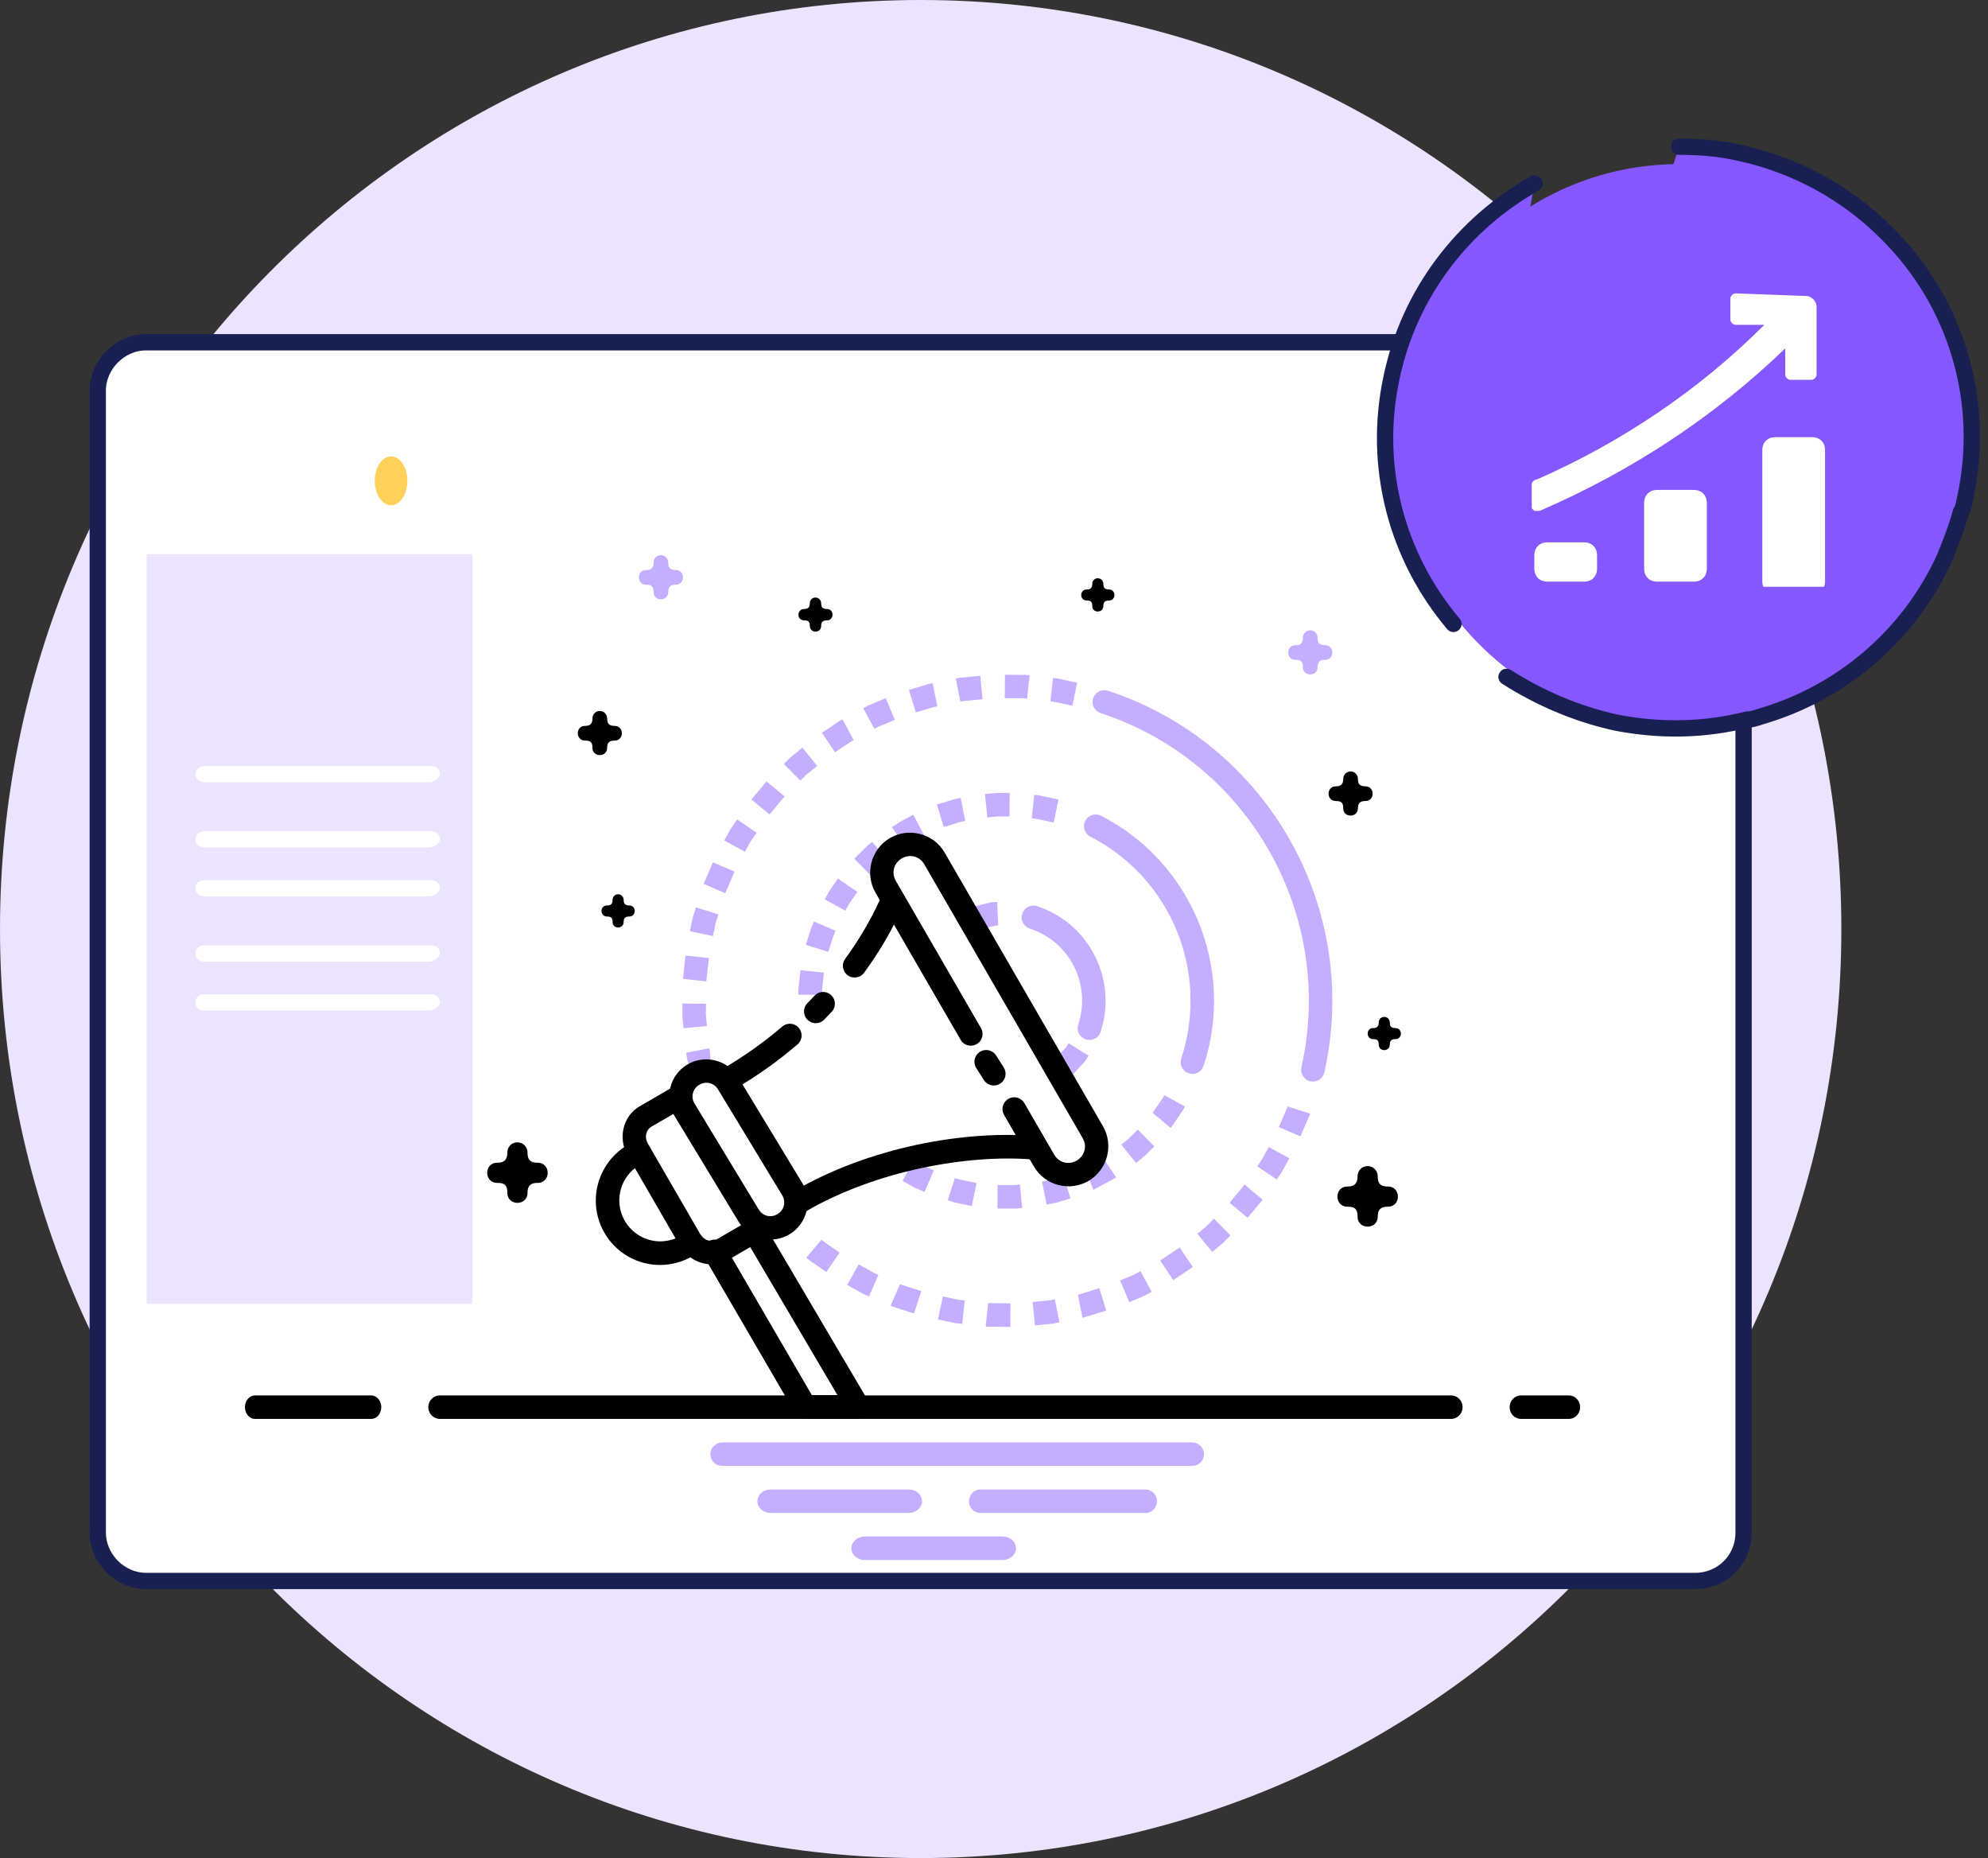
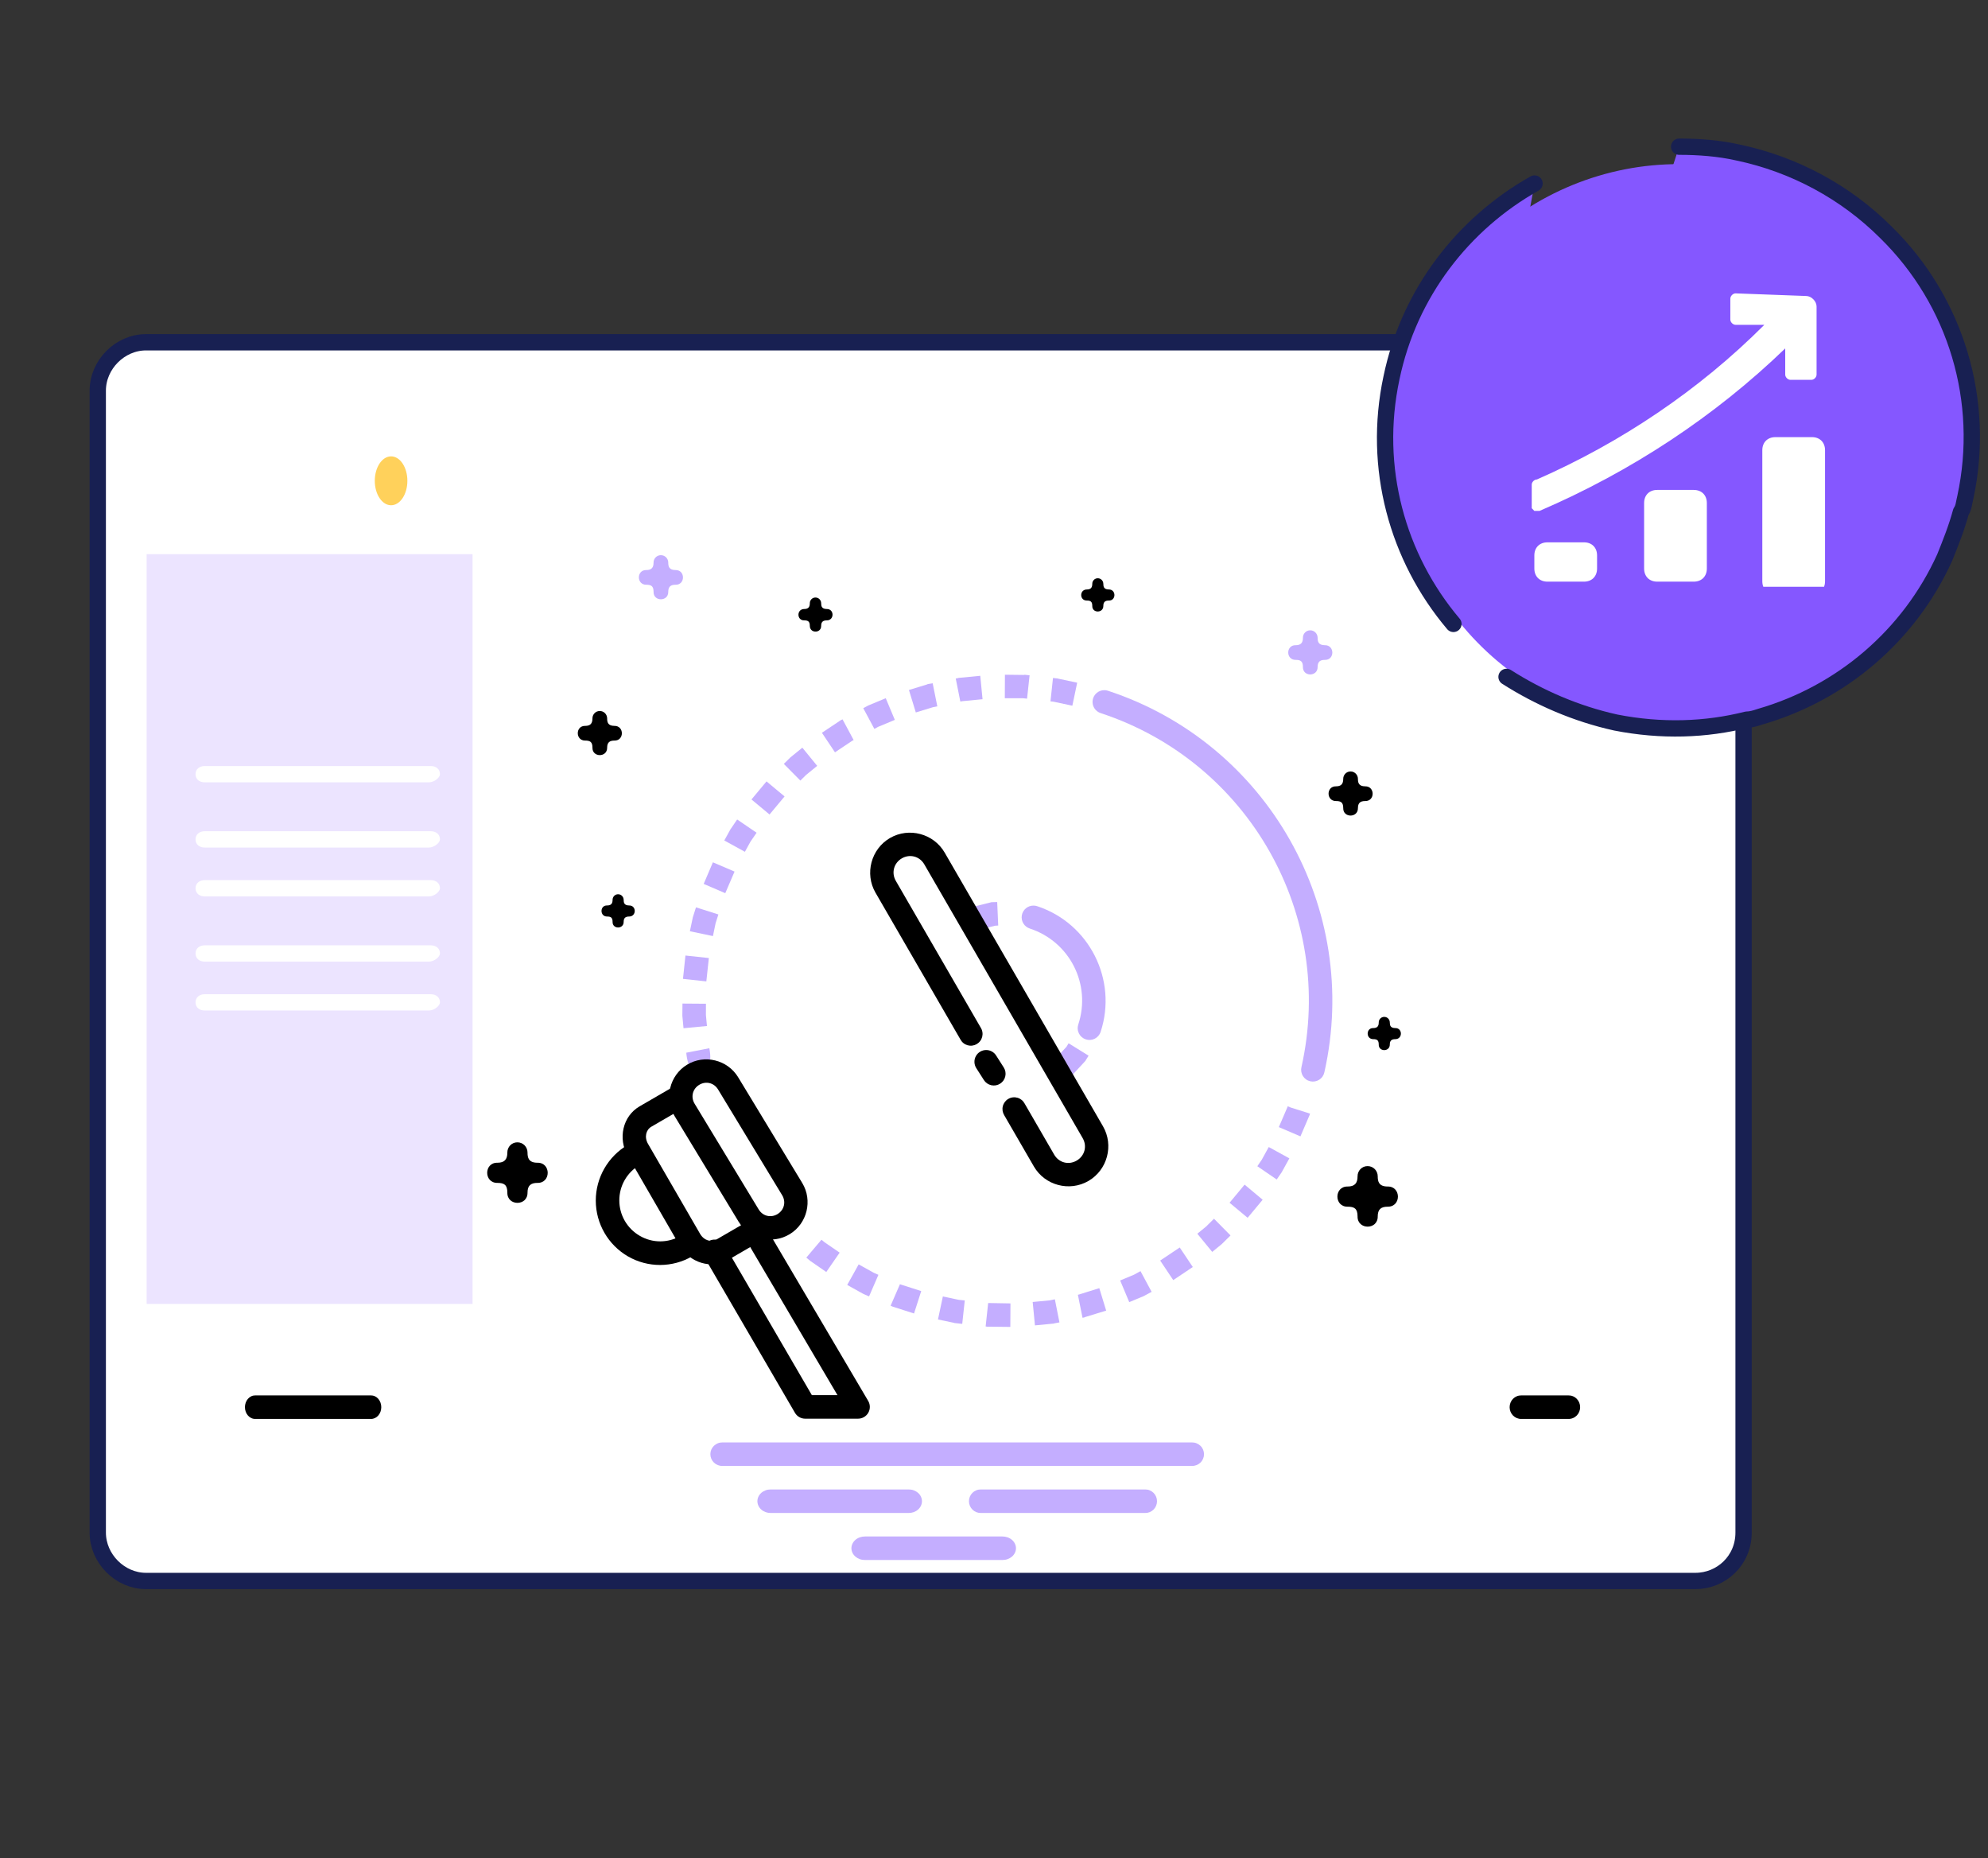
<svg xmlns="http://www.w3.org/2000/svg" width="122" height="114" viewBox="0 0 122 114" fill="none">
  <rect x="0" y="0" width="122" height="114" fill="#333333" stroke="none" />
-   <path d="M56.499 114C87.704 114 113 88.481 113 57.001C113 25.519 87.704 0 56.499 0C25.296 0 0 25.519 0 57.001C0 88.481 25.296 114 56.499 114Z" fill="#ECE4FF" />
  <path d="M107 23.967V94.033C107 95.745 105.633 97 104.04 97H8.96C7.366 97 6 95.631 6 94.033V23.967C6 22.369 7.366 21 8.96 21H104.04C105.633 21 107 22.369 107 23.967Z" fill="white" />
  <path d="M107 39.943V94.033C107 95.745 105.633 97 104.04 97H8.96C7.366 97 6 95.631 6 94.033V23.967C6 22.369 7.366 21 8.96 21H104.04C105.633 21 107 22.369 107 23.967V33.096" stroke="#182052" stroke-miterlimit="10" stroke-linecap="round" stroke-linejoin="round" />
  <path d="M24 31C24.553 31 25 30.328 25 29.5C25 28.672 24.553 28 24 28C23.448 28 23 28.672 23 29.5C23 30.328 23.448 31 24 31Z" fill="#FFD15B" />
  <path d="M29 34H14.281H9V80H29V34.677V34Z" fill="#ECE4FF" />
  <path d="M26.319 48H12.568C12.227 48 12 47.801 12 47.501C12 47.2 12.227 47 12.568 47H26.432C26.773 47 27 47.2 27 47.501C27 47.7 26.659 48 26.319 48Z" fill="white" />
  <path d="M26.319 52H12.568C12.227 52 12 51.801 12 51.501C12 51.2 12.227 51 12.568 51H26.432C26.773 51 27 51.2 27 51.501C27 51.7 26.659 52 26.319 52Z" fill="white" />
  <path d="M26.319 55H12.568C12.227 55 12 54.8 12 54.499C12 54.2 12.227 54 12.568 54H26.432C26.773 54 27 54.2 27 54.499C27 54.7 26.659 55 26.319 55Z" fill="white" />
  <path d="M26.319 59H12.568C12.227 59 12 58.8 12 58.499C12 58.199 12.227 58 12.568 58H26.432C26.773 58 27 58.199 27 58.499C27 58.7 26.659 59 26.319 59Z" fill="white" />
  <path d="M26.319 62H12.568C12.227 62 12 61.8 12 61.5C12 61.2 12.227 61 12.568 61H26.432C26.773 61 27 61.2 27 61.5C27 61.701 26.659 62 26.319 62Z" fill="white" />
-   <path d="M27.006 85.615C26.912 85.614 26.818 85.631 26.73 85.667C26.643 85.702 26.563 85.755 26.496 85.822C26.428 85.89 26.375 85.969 26.338 86.058C26.302 86.146 26.283 86.24 26.283 86.336C26.283 86.432 26.302 86.526 26.338 86.615C26.375 86.703 26.428 86.783 26.496 86.85C26.563 86.917 26.643 86.97 26.73 87.005C26.818 87.041 26.912 87.059 27.006 87.057H89.034C89.129 87.059 89.223 87.041 89.31 87.005C89.398 86.97 89.478 86.917 89.545 86.85C89.612 86.783 89.666 86.703 89.702 86.615C89.739 86.526 89.757 86.432 89.757 86.336C89.757 86.24 89.739 86.146 89.702 86.058C89.666 85.969 89.612 85.89 89.545 85.822C89.478 85.755 89.398 85.702 89.31 85.667C89.223 85.631 89.129 85.614 89.034 85.615H27.006Z" fill="black" />
  <path d="M93.356 85.615C93.262 85.614 93.17 85.631 93.083 85.667C92.997 85.702 92.918 85.755 92.852 85.822C92.786 85.89 92.733 85.969 92.697 86.058C92.661 86.146 92.643 86.24 92.643 86.336C92.643 86.432 92.661 86.526 92.697 86.615C92.733 86.703 92.786 86.783 92.852 86.85C92.918 86.917 92.997 86.97 93.083 87.005C93.17 87.041 93.262 87.059 93.356 87.057H96.257C96.351 87.059 96.443 87.041 96.529 87.005C96.616 86.97 96.695 86.917 96.761 86.85C96.827 86.783 96.88 86.703 96.916 86.615C96.952 86.526 96.97 86.432 96.97 86.336C96.97 86.24 96.952 86.146 96.916 86.058C96.88 85.969 96.827 85.89 96.761 85.822C96.695 85.755 96.616 85.702 96.529 85.667C96.443 85.631 96.351 85.614 96.257 85.615H93.356Z" fill="black" />
  <path d="M15.663 85.615C15.58 85.614 15.498 85.631 15.422 85.667C15.345 85.702 15.276 85.755 15.217 85.822C15.158 85.89 15.111 85.969 15.079 86.058C15.048 86.146 15.031 86.24 15.031 86.336C15.031 86.432 15.048 86.526 15.079 86.615C15.111 86.703 15.158 86.783 15.217 86.85C15.276 86.917 15.345 86.97 15.422 87.005C15.498 87.041 15.58 87.059 15.663 87.057H22.767C22.849 87.059 22.931 87.041 23.008 87.005C23.084 86.97 23.154 86.917 23.213 86.85C23.271 86.783 23.318 86.703 23.35 86.615C23.382 86.526 23.398 86.432 23.398 86.336C23.398 86.24 23.382 86.146 23.35 86.058C23.318 85.969 23.271 85.89 23.213 85.822C23.154 85.755 23.084 85.702 23.008 85.667C22.931 85.631 22.849 85.614 22.767 85.615H15.663Z" fill="black" />
  <path fill-rule="evenodd" clip-rule="evenodd" d="M44.334 88.5C44.237 88.499 44.141 88.516 44.052 88.552C43.962 88.588 43.88 88.641 43.811 88.708C43.742 88.775 43.688 88.855 43.65 88.943C43.613 89.031 43.594 89.126 43.594 89.221C43.594 89.317 43.613 89.412 43.65 89.5C43.688 89.588 43.742 89.668 43.811 89.735C43.88 89.802 43.962 89.855 44.052 89.891C44.141 89.926 44.237 89.944 44.334 89.942H73.148C73.245 89.944 73.341 89.926 73.43 89.891C73.52 89.855 73.602 89.802 73.671 89.735C73.74 89.668 73.794 89.588 73.832 89.5C73.869 89.412 73.888 89.317 73.888 89.221C73.888 89.126 73.869 89.031 73.832 88.943C73.794 88.855 73.74 88.775 73.671 88.708C73.602 88.641 73.52 88.588 73.43 88.552C73.341 88.516 73.245 88.499 73.148 88.5H44.334Z" fill="#C4AEFF" />
  <path fill-rule="evenodd" clip-rule="evenodd" d="M47.296 91.385C47.19 91.384 47.084 91.401 46.985 91.437C46.886 91.473 46.796 91.526 46.72 91.593C46.644 91.66 46.584 91.74 46.543 91.828C46.502 91.916 46.48 92.011 46.48 92.106C46.48 92.202 46.502 92.297 46.543 92.385C46.584 92.473 46.644 92.553 46.72 92.62C46.796 92.687 46.886 92.74 46.985 92.776C47.084 92.811 47.19 92.829 47.296 92.828H55.763C55.869 92.829 55.975 92.811 56.074 92.776C56.173 92.74 56.263 92.687 56.339 92.62C56.415 92.553 56.475 92.473 56.516 92.385C56.557 92.297 56.579 92.202 56.579 92.106C56.579 92.011 56.557 91.916 56.516 91.828C56.475 91.74 56.415 91.66 56.339 91.593C56.263 91.526 56.173 91.473 56.074 91.437C55.975 91.401 55.869 91.384 55.763 91.385H47.296Z" fill="#C4AEFF" />
  <path fill-rule="evenodd" clip-rule="evenodd" d="M60.188 91.385C60.093 91.384 59.999 91.401 59.911 91.437C59.823 91.473 59.743 91.526 59.676 91.593C59.608 91.66 59.555 91.74 59.518 91.828C59.482 91.916 59.463 92.011 59.463 92.106C59.463 92.202 59.482 92.297 59.518 92.385C59.555 92.473 59.608 92.553 59.676 92.62C59.743 92.687 59.823 92.74 59.911 92.776C59.999 92.811 60.093 92.829 60.188 92.828H70.279C70.374 92.829 70.468 92.811 70.556 92.776C70.643 92.74 70.723 92.687 70.791 92.62C70.858 92.553 70.912 92.473 70.948 92.385C70.985 92.297 71.004 92.202 71.004 92.106C71.004 92.011 70.985 91.916 70.948 91.828C70.912 91.74 70.858 91.66 70.791 91.593C70.723 91.526 70.643 91.473 70.556 91.437C70.468 91.401 70.374 91.384 70.279 91.385H60.188Z" fill="#C4AEFF" />
  <path fill-rule="evenodd" clip-rule="evenodd" d="M53.086 94.27C52.976 94.269 52.868 94.287 52.767 94.322C52.665 94.358 52.573 94.411 52.495 94.478C52.418 94.545 52.356 94.625 52.314 94.713C52.272 94.801 52.25 94.896 52.25 94.992C52.25 95.087 52.272 95.182 52.314 95.27C52.356 95.358 52.418 95.438 52.495 95.505C52.573 95.572 52.665 95.625 52.767 95.661C52.868 95.697 52.976 95.714 53.086 95.713H61.513C61.622 95.714 61.73 95.697 61.831 95.661C61.933 95.625 62.025 95.572 62.103 95.505C62.181 95.438 62.242 95.358 62.284 95.27C62.327 95.182 62.348 95.087 62.348 94.992C62.348 94.896 62.327 94.801 62.284 94.713C62.242 94.625 62.181 94.545 62.103 94.478C62.025 94.411 61.933 94.358 61.831 94.322C61.73 94.287 61.622 94.269 61.513 94.27H53.086Z" fill="#C4AEFF" />
  <path fill-rule="evenodd" clip-rule="evenodd" d="M80.402 38.673C80.153 38.673 79.954 38.882 79.958 39.131C79.958 39.444 79.824 39.586 79.514 39.586C78.904 39.571 78.904 40.496 79.514 40.487C79.813 40.487 79.958 40.57 79.958 40.923C79.943 41.532 80.868 41.532 80.86 40.923C80.86 40.603 81.009 40.487 81.305 40.487C81.915 40.502 81.915 39.577 81.305 39.586C80.903 39.586 80.86 39.356 80.86 39.131C80.86 38.877 80.656 38.669 80.402 38.673Z" fill="#C4AEFF" />
  <path fill-rule="evenodd" clip-rule="evenodd" d="M31.744 70.087C31.403 70.087 31.13 70.373 31.135 70.715C31.135 71.144 30.952 71.339 30.526 71.339C29.689 71.324 29.689 72.588 30.526 72.576C30.936 72.576 31.135 72.691 31.135 73.173C31.121 74.01 32.385 74.01 32.373 73.173C32.373 72.734 32.578 72.576 32.984 72.576C33.821 72.591 33.821 71.327 32.984 71.339C32.433 71.339 32.373 71.023 32.373 70.715C32.373 70.366 32.094 70.081 31.744 70.087Z" fill="black" />
  <path fill-rule="evenodd" clip-rule="evenodd" d="M37.928 54.866C37.74 54.866 37.59 55.024 37.593 55.211C37.593 55.447 37.492 55.554 37.259 55.554C36.799 55.539 36.799 56.24 37.259 56.233C37.484 56.233 37.593 56.295 37.593 56.561C37.579 57.02 38.279 57.02 38.273 56.561C38.273 56.32 38.385 56.233 38.608 56.233C39.068 56.233 39.068 55.547 38.608 55.554C38.305 55.554 38.273 55.38 38.273 55.211C38.273 55.02 38.119 54.863 37.928 54.866Z" fill="black" />
  <path fill-rule="evenodd" clip-rule="evenodd" d="M40.552 34.063C40.303 34.063 40.104 34.271 40.108 34.52C40.108 34.833 39.974 34.975 39.664 34.975C39.054 34.96 39.054 35.886 39.664 35.877C39.963 35.877 40.108 35.959 40.108 36.312C40.094 36.922 41.019 36.922 41.01 36.312C41.01 35.992 41.16 35.877 41.456 35.877C42.065 35.891 42.065 34.966 41.456 34.975C41.054 34.975 41.01 34.745 41.01 34.52C41.01 34.266 40.807 34.059 40.552 34.063Z" fill="#C4AEFF" />
  <path fill-rule="evenodd" clip-rule="evenodd" d="M67.365 35.479C67.177 35.479 67.028 35.637 67.031 35.824C67.031 36.06 66.93 36.167 66.696 36.167C66.237 36.167 66.237 36.852 66.696 36.846C66.921 36.846 67.031 36.908 67.031 37.174C67.016 37.633 67.716 37.633 67.71 37.174C67.71 36.933 67.823 36.846 68.046 36.846C68.505 36.861 68.505 36.16 68.046 36.167C67.743 36.167 67.71 35.993 67.71 35.824C67.71 35.632 67.557 35.476 67.365 35.479Z" fill="black" />
  <path fill-rule="evenodd" clip-rule="evenodd" d="M82.876 47.333C82.627 47.333 82.428 47.541 82.432 47.79C82.432 48.103 82.298 48.245 81.989 48.245C81.379 48.23 81.379 49.155 81.989 49.147C82.287 49.147 82.432 49.229 82.432 49.581C82.418 50.191 83.343 50.191 83.334 49.581C83.334 49.261 83.484 49.147 83.78 49.147C84.389 49.161 84.389 48.236 83.78 48.245C83.378 48.245 83.334 48.015 83.334 47.79C83.334 47.536 83.131 47.328 82.876 47.333Z" fill="black" />
  <path fill-rule="evenodd" clip-rule="evenodd" d="M84.945 62.39C84.757 62.39 84.608 62.547 84.611 62.735C84.611 62.97 84.51 63.077 84.276 63.077C83.817 63.063 83.817 63.763 84.276 63.757C84.501 63.757 84.611 63.819 84.611 64.085C84.596 64.544 85.297 64.544 85.29 64.085C85.29 63.843 85.403 63.757 85.626 63.757C86.085 63.757 86.085 63.071 85.626 63.077C85.323 63.077 85.29 62.904 85.29 62.735C85.29 62.543 85.137 62.387 84.945 62.39Z" fill="black" />
  <path fill-rule="evenodd" clip-rule="evenodd" d="M83.92 71.546C83.578 71.546 83.306 71.832 83.311 72.174C83.311 72.603 83.128 72.798 82.702 72.798C81.865 72.784 81.865 74.048 82.702 74.036C83.112 74.036 83.311 74.149 83.311 74.633C83.297 75.469 84.561 75.469 84.549 74.633C84.549 74.193 84.754 74.036 85.16 74.036C85.997 74.05 85.997 72.786 85.16 72.798C84.608 72.798 84.549 72.482 84.549 72.174C84.549 71.825 84.269 71.54 83.92 71.546Z" fill="black" />
  <path fill-rule="evenodd" clip-rule="evenodd" d="M36.802 43.623C36.553 43.623 36.354 43.832 36.358 44.081C36.358 44.394 36.224 44.536 35.914 44.536C35.305 44.521 35.305 45.446 35.914 45.437C36.213 45.437 36.358 45.52 36.358 45.873C36.344 46.482 37.269 46.482 37.26 45.873C37.26 45.553 37.41 45.437 37.706 45.437C38.315 45.452 38.315 44.527 37.706 44.536C37.304 44.536 37.26 44.306 37.26 44.081C37.26 43.827 37.057 43.619 36.802 43.623Z" fill="black" />
  <path fill-rule="evenodd" clip-rule="evenodd" d="M50.04 36.661C49.847 36.661 49.694 36.822 49.697 37.015C49.697 37.256 49.593 37.366 49.353 37.366C48.882 37.366 48.882 38.069 49.353 38.063C49.584 38.063 49.697 38.126 49.697 38.399C49.697 38.87 50.4 38.87 50.393 38.399C50.393 38.152 50.509 38.063 50.738 38.063C51.209 38.063 51.209 37.359 50.738 37.366C50.427 37.366 50.393 37.188 50.393 37.015C50.395 36.818 50.236 36.658 50.04 36.661Z" fill="black" />
  <path d="M62.83 41.411L61.67 41.397L61.663 42.841H62.785L63.029 42.866L63.184 41.432L62.903 41.402H62.867L62.83 41.411ZM64.466 43.033L64.651 43.052L65.808 43.298L66.105 41.886L64.925 41.636L64.889 41.622H64.853L64.62 41.597L64.466 43.033ZM58.88 41.587H58.843L58.806 41.601L58.652 41.632L58.934 43.044L59.062 43.02L60.297 42.9L60.157 41.464L58.88 41.587ZM56.946 41.969L56.911 41.984L56.877 41.998L55.78 42.334L56.202 43.712L57.253 43.391L57.521 43.339L57.237 41.923L56.946 41.969ZM53.299 43.279L53.265 43.294L53.235 43.312L52.977 43.45L53.658 44.721L53.888 44.596L54.914 44.168L54.357 42.839L53.299 43.279ZM51.603 44.186L51.571 44.2L51.544 44.222L50.439 44.959L51.241 46.158L52.337 45.426H52.346L52.387 45.406L51.705 44.135L51.603 44.186ZM48.523 46.456L48.497 46.478L48.473 46.502L48.102 46.868L49.117 47.893L49.464 47.549L50.15 46.989L49.239 45.874L48.523 46.456ZM46.117 49.05L47.225 49.973L48.148 48.865L47.04 47.942L46.117 49.05ZM44.841 50.863L44.82 50.89L44.804 50.924L44.449 51.567L45.713 52.262L46.053 51.643L46.431 51.092L45.238 50.279L44.841 50.863ZM43.184 54.232L44.509 54.801L45.078 53.475L43.749 52.907L43.184 54.232ZM42.529 56.244L42.518 56.28L42.511 56.313L42.337 57.136L43.752 57.433L43.914 56.647L44.086 56.106L42.711 55.67L42.529 56.244ZM41.913 60.059L43.347 60.213L43.501 58.78L42.065 58.626L41.913 60.059ZM41.882 61.573L41.875 62.295L41.876 62.332L41.879 62.368L41.946 63.086L43.385 62.95L43.321 62.278L43.323 61.584L41.882 61.573ZM42.116 64.589C42.282 66.599 43.919 66.283 43.531 64.313L42.116 64.589ZM79.019 67.893L79.016 67.907L78.48 69.153L79.806 69.721L80.355 68.443L80.368 68.409L80.378 68.376L80.395 68.326L79.219 67.955L79.029 67.874L79.019 67.893ZM77.43 71.159L77.16 71.553L78.35 72.368L78.645 71.938L78.664 71.911L78.68 71.878L79.126 71.07L77.861 70.376L77.43 71.159ZM75.456 73.794L76.564 74.717L77.487 73.609L76.379 72.683L75.456 73.794ZM74.017 75.254L73.478 75.694L74.392 76.81L74.96 76.345L74.987 76.323L75.01 76.299L75.515 75.8L74.501 74.775L74.017 75.254ZM71.198 77.341L72 78.54L73.2 77.738L72.398 76.539L71.198 77.341ZM49.482 77.16L49.681 77.326L49.705 77.351L49.735 77.37L50.708 78.043L51.528 76.855L50.612 76.225H50.607L50.413 76.062L49.482 77.16ZM69.595 78.207L68.742 78.563L69.3 79.892L70.187 79.522L70.219 79.507L70.248 79.489L70.673 79.261L69.991 77.99L69.595 78.207ZM51.992 78.837L52.944 79.367L52.975 79.383L53.008 79.399L53.333 79.539L53.907 78.216L53.623 78.091L52.695 77.576L51.992 78.837ZM66.228 79.42L66.148 79.439L66.432 80.852L66.538 80.832L66.572 80.817L66.606 80.803L67.884 80.412L67.462 79.034L66.228 79.42ZM54.655 80.112L54.729 80.144L54.763 80.159L54.796 80.173L56.093 80.588L56.534 79.213L55.259 78.805L55.229 78.791L54.655 80.112ZM64.427 79.782L63.374 79.883L63.513 81.319L64.606 81.213H64.64L64.677 81.199L65.016 81.134L64.735 79.718L64.427 79.782ZM57.562 80.956L58.558 81.164L58.594 81.179H58.631L59.051 81.225L59.206 79.788L58.838 79.751L57.862 79.544L57.562 80.956ZM60.701 79.947H60.642L60.487 81.383L60.58 81.398H60.617L60.653 81.397L62.002 81.412L62.01 79.97L60.701 79.947Z" fill="#C4AEFF" />
-   <path d="M61.189 48.651L61.152 48.652H61.118L60.448 48.715L60.588 50.151L61.209 50.093H61.954L61.962 48.649L61.189 48.651ZM63.317 50.201L63.538 50.226L64.662 50.464L64.959 49.053L63.793 48.807L63.757 48.792H63.72L63.471 48.766L63.317 50.201ZM58.674 49.012H58.637L58.602 49.026L57.497 49.362L57.916 50.74L58.972 50.418L59.235 50.368L58.953 48.952L58.674 49.012ZM55.242 50.419L55.21 50.433L55.183 50.455L54.738 50.749L55.537 51.95L55.962 51.67L56.724 51.264L56.045 49.989L55.242 50.419ZM53.264 51.862L53.238 51.884L53.214 51.908L52.425 52.685L53.437 53.713L54.202 52.96L54.435 52.77L53.528 51.65L53.264 51.862ZM50.9 54.667L50.878 54.697L50.862 54.727L50.614 55.179L51.876 55.877L52.108 55.455L52.612 54.721L51.425 53.904L50.9 54.667ZM49.801 56.894L49.785 56.927L49.774 56.963L49.455 57.967L50.83 58.405L51.142 57.421L51.279 57.11L49.953 56.539L49.801 56.894ZM49.002 60.647L49 60.683L48.998 60.719L48.998 61.027L50.44 61.041L50.443 60.774L50.559 59.677L49.125 59.526L49.002 60.647ZM71.374 67.347L70.756 68.247L70.732 68.274L71.837 69.203L71.885 69.146L71.906 69.122L71.925 69.091L72.582 68.135L72.604 68.105L72.62 68.074L72.72 67.891L71.459 67.194L71.374 67.347ZM69.269 69.853L69.257 69.868L68.808 70.229L69.718 71.35L70.218 70.943L70.244 70.922L70.268 70.897L70.839 70.337L69.827 69.309L69.269 69.853ZM67.52 71.135L66.578 71.638L66.549 71.652H66.551L66.537 71.667L66.608 71.801L67.1 72.991L67.152 72.968L67.184 72.954L67.216 72.936L68.24 72.39L68.272 72.376L68.301 72.354L68.489 72.23L67.69 71.028L67.52 71.135ZM55.385 72.456L56.091 72.845L56.121 72.861L56.154 72.877L56.738 73.127L57.309 71.805L56.75 71.562L56.082 71.194L55.385 72.456ZM64.507 72.379L63.947 72.492L64.226 73.904L64.811 73.79H64.845L64.88 73.776L65.692 73.531L65.273 72.15L64.507 72.379ZM58.162 73.642L58.437 73.729L58.473 73.743L58.506 73.757L59.636 73.996L59.933 72.585L58.842 72.354L58.598 72.278L58.162 73.642ZM62.273 72.708H61.224L61.213 74.149H62.293L62.33 74.149H62.367L62.727 74.116L62.591 72.677L62.273 72.708Z" fill="#C4AEFF" />
  <path d="M39.25 67.88C38.206 68.486 37.916 69.862 38.522 70.909L41.711 76.421C42.317 77.468 43.653 77.9 44.697 77.294L46.834 76.053C46.917 76.006 46.99 75.943 47.048 75.868C47.107 75.793 47.15 75.706 47.175 75.614C47.2 75.522 47.207 75.426 47.194 75.331C47.182 75.237 47.151 75.145 47.103 75.063C47.056 74.98 46.992 74.908 46.916 74.85C46.84 74.793 46.754 74.75 46.661 74.726C46.569 74.702 46.473 74.697 46.379 74.71C46.284 74.724 46.193 74.756 46.111 74.805L43.974 76.045C43.651 76.233 43.204 76.12 42.959 75.696L39.77 70.185C39.524 69.761 39.649 69.317 39.972 69.129L42.051 67.922C42.134 67.875 42.207 67.812 42.266 67.737C42.324 67.662 42.367 67.575 42.392 67.483C42.417 67.391 42.424 67.295 42.412 67.2C42.399 67.106 42.368 67.014 42.321 66.932C42.273 66.849 42.209 66.777 42.133 66.719C42.057 66.662 41.971 66.619 41.879 66.595C41.786 66.571 41.69 66.566 41.596 66.579C41.501 66.593 41.41 66.625 41.328 66.674L39.25 67.88Z" fill="black" />
  <path d="M46.18 74.67C46.055 74.676 45.934 74.715 45.828 74.782C45.723 74.849 45.636 74.942 45.578 75.053C45.519 75.163 45.49 75.287 45.494 75.412C45.498 75.537 45.534 75.659 45.599 75.766L51.395 85.599H49.823L44.475 76.411C44.428 76.329 44.364 76.258 44.289 76.2C44.213 76.143 44.127 76.101 44.035 76.076C43.944 76.052 43.848 76.046 43.754 76.059C43.66 76.072 43.57 76.103 43.488 76.151C43.406 76.198 43.334 76.262 43.276 76.337C43.219 76.413 43.177 76.499 43.153 76.591C43.129 76.682 43.123 76.778 43.136 76.872C43.148 76.966 43.179 77.056 43.227 77.138L48.786 86.684C48.85 86.793 48.941 86.883 49.05 86.946C49.159 87.009 49.283 87.042 49.409 87.042H52.657C52.785 87.042 52.91 87.009 53.02 86.945C53.13 86.881 53.221 86.79 53.285 86.679C53.348 86.569 53.381 86.443 53.38 86.316C53.379 86.189 53.345 86.064 53.28 85.954L46.842 75.034C46.776 74.918 46.679 74.823 46.562 74.758C46.445 74.694 46.313 74.663 46.18 74.67Z" fill="black" />
  <path d="M67.788 42.345C67.614 42.34 67.445 42.398 67.31 42.509C67.176 42.62 67.086 42.775 67.057 42.946C67.028 43.118 67.062 43.294 67.153 43.443C67.244 43.591 67.385 43.702 67.551 43.754C76.638 46.745 81.963 56.131 79.869 65.466C79.846 65.559 79.842 65.656 79.857 65.75C79.872 65.845 79.906 65.936 79.956 66.018C80.007 66.099 80.073 66.17 80.151 66.225C80.229 66.281 80.318 66.321 80.412 66.342C80.505 66.363 80.602 66.365 80.696 66.348C80.791 66.331 80.881 66.296 80.962 66.244C81.042 66.191 81.112 66.124 81.166 66.044C81.22 65.965 81.257 65.876 81.276 65.782C83.53 55.735 77.781 45.602 68.001 42.383C67.932 42.359 67.861 42.347 67.788 42.345Z" fill="#C4AEFF" />
-   <path d="M67.239 49.97C67.077 49.972 66.92 50.028 66.793 50.129C66.667 50.231 66.578 50.372 66.542 50.53C66.505 50.688 66.523 50.854 66.593 51.001C66.662 51.148 66.779 51.266 66.925 51.338C71.876 53.889 74.234 59.65 72.492 64.941C72.462 65.031 72.45 65.126 72.457 65.221C72.464 65.315 72.49 65.408 72.533 65.493C72.575 65.577 72.635 65.653 72.707 65.715C72.778 65.777 72.862 65.824 72.952 65.853C73.043 65.883 73.138 65.894 73.232 65.887C73.327 65.88 73.419 65.854 73.504 65.811C73.589 65.768 73.664 65.709 73.726 65.636C73.787 65.564 73.834 65.481 73.864 65.39C75.824 59.436 73.16 52.929 67.587 50.058C67.48 49.999 67.36 49.97 67.239 49.97Z" fill="#C4AEFF" />
  <path d="M60.921 55.352H60.851L60.779 55.371L59.752 55.626L59.683 55.645L59.619 55.675L59.518 55.723L60.067 56.889L60.102 57.026H60.128L60.133 57.04L60.176 57.02L61.063 56.799L61.259 56.785L61.196 55.344L60.921 55.352ZM65.451 64.222L64.847 64.877L64.817 64.897H64.823L64.799 64.921L64.925 65.038L65.672 66.054L65.757 65.991L65.813 65.949L65.859 65.9L66.562 65.141L66.607 65.09L66.644 65.03L66.805 64.771L65.578 64.01L65.451 64.222Z" fill="#C4AEFF" />
  <path d="M63.439 55.562C63.265 55.557 63.095 55.615 62.961 55.726C62.826 55.836 62.736 55.992 62.707 56.163C62.678 56.335 62.712 56.511 62.803 56.66C62.894 56.808 63.035 56.919 63.201 56.971C65.656 57.779 66.98 60.403 66.172 62.858C66.142 62.948 66.13 63.043 66.138 63.138C66.144 63.233 66.17 63.325 66.213 63.409C66.255 63.494 66.314 63.569 66.386 63.631C66.458 63.693 66.541 63.74 66.631 63.77C66.721 63.8 66.816 63.812 66.911 63.805C67.005 63.798 67.098 63.772 67.183 63.729C67.267 63.687 67.343 63.628 67.404 63.556C67.466 63.484 67.514 63.401 67.543 63.311C68.595 60.115 66.847 56.651 63.651 55.599C63.583 55.576 63.511 55.564 63.439 55.562Z" fill="#C4AEFF" />
  <path d="M38.534 70.238C37.314 70.946 36.56 72.255 36.562 73.666C36.565 75.077 37.321 76.384 38.542 77.088C39.764 77.791 41.272 77.787 42.492 77.073C42.575 77.026 42.648 76.963 42.707 76.888C42.765 76.812 42.808 76.726 42.833 76.634C42.858 76.542 42.865 76.446 42.853 76.351C42.84 76.257 42.81 76.165 42.762 76.083C42.714 76 42.65 75.928 42.574 75.87C42.499 75.812 42.412 75.77 42.32 75.746C42.227 75.722 42.131 75.717 42.037 75.73C41.943 75.744 41.852 75.775 41.77 75.824C40.994 76.275 40.04 76.278 39.263 75.824C38.486 75.377 38.007 74.55 38.006 73.651C38.004 72.753 38.481 71.926 39.257 71.476C39.34 71.429 39.413 71.366 39.471 71.29C39.53 71.215 39.573 71.129 39.598 71.037C39.623 70.945 39.63 70.848 39.617 70.754C39.605 70.659 39.574 70.568 39.526 70.485C39.478 70.403 39.415 70.33 39.339 70.273C39.263 70.215 39.176 70.173 39.084 70.149C38.992 70.125 38.896 70.119 38.801 70.133C38.707 70.146 38.616 70.178 38.534 70.227V70.238Z" fill="black" />
-   <path d="M54.635 54.838C54.493 54.836 54.354 54.876 54.235 54.953C54.116 55.029 54.022 55.139 53.965 55.269C53.43 56.447 52.728 57.646 51.877 58.814C51.818 58.89 51.775 58.977 51.75 59.071C51.725 59.164 51.72 59.262 51.733 59.357C51.747 59.453 51.78 59.544 51.83 59.627C51.879 59.71 51.945 59.782 52.023 59.838C52.102 59.895 52.19 59.936 52.284 59.958C52.378 59.979 52.476 59.982 52.571 59.966C52.666 59.949 52.757 59.914 52.838 59.862C52.919 59.809 52.989 59.742 53.043 59.662C53.948 58.42 54.701 57.142 55.28 55.867C55.332 55.757 55.355 55.637 55.348 55.516C55.34 55.395 55.303 55.279 55.239 55.176C55.175 55.074 55.086 54.989 54.98 54.93C54.875 54.871 54.756 54.839 54.635 54.838ZM50.541 60.862C50.436 60.858 50.332 60.877 50.235 60.918C50.138 60.959 50.051 61.021 49.981 61.099C49.841 61.248 49.7 61.395 49.555 61.541C49.487 61.608 49.432 61.688 49.395 61.777C49.358 61.865 49.339 61.96 49.339 62.056C49.339 62.151 49.358 62.246 49.395 62.335C49.432 62.423 49.486 62.503 49.555 62.57C49.623 62.637 49.704 62.69 49.793 62.726C49.882 62.761 49.977 62.779 50.073 62.777C50.169 62.776 50.263 62.755 50.351 62.716C50.438 62.678 50.518 62.622 50.584 62.553C50.736 62.398 50.884 62.242 51.032 62.085C51.129 61.985 51.194 61.859 51.221 61.722C51.248 61.585 51.235 61.444 51.183 61.314C51.131 61.185 51.043 61.074 50.929 60.993C50.815 60.913 50.681 60.867 50.541 60.862ZM48.439 62.812C48.277 62.82 48.122 62.882 48 62.989C46.892 63.936 45.681 64.804 44.385 65.556C44.303 65.604 44.231 65.667 44.174 65.742C44.116 65.817 44.074 65.903 44.05 65.995C44.025 66.087 44.019 66.182 44.032 66.276C44.044 66.37 44.075 66.46 44.123 66.542C44.17 66.624 44.234 66.696 44.309 66.754C44.384 66.811 44.47 66.853 44.562 66.878C44.653 66.902 44.749 66.908 44.843 66.895C44.937 66.883 45.027 66.852 45.109 66.804C46.484 66.006 47.764 65.086 48.935 64.085C49.051 63.989 49.133 63.858 49.171 63.712C49.208 63.566 49.199 63.411 49.144 63.271C49.09 63.13 48.992 63.01 48.866 62.928C48.739 62.846 48.59 62.805 48.439 62.812ZM63.443 69.695C59.203 69.36 53.41 70.36 48.735 73.073C48.57 73.169 48.449 73.327 48.4 73.512C48.351 73.697 48.377 73.894 48.473 74.059C48.569 74.225 48.727 74.346 48.912 74.395C49.097 74.444 49.294 74.418 49.459 74.322C53.814 71.794 59.426 70.826 63.33 71.135C63.425 71.142 63.52 71.131 63.61 71.102C63.7 71.073 63.784 71.025 63.856 70.964C63.928 70.902 63.987 70.827 64.03 70.743C64.073 70.658 64.099 70.566 64.106 70.471C64.114 70.377 64.103 70.282 64.073 70.192C64.044 70.101 63.997 70.018 63.935 69.946C63.874 69.874 63.799 69.815 63.714 69.772C63.63 69.728 63.538 69.703 63.443 69.695Z" fill="black" />
  <path d="M56.478 51.173C55.87 51.011 55.201 51.078 54.618 51.415C53.454 52.091 53.054 53.606 53.728 54.771L58.938 63.773C58.983 63.859 59.045 63.935 59.12 63.996C59.196 64.058 59.283 64.103 59.376 64.13C59.469 64.157 59.567 64.165 59.663 64.153C59.76 64.141 59.853 64.11 59.937 64.062C60.021 64.013 60.095 63.948 60.153 63.87C60.211 63.793 60.253 63.704 60.277 63.61C60.3 63.516 60.304 63.417 60.288 63.322C60.273 63.226 60.238 63.134 60.186 63.052L54.976 54.047C54.69 53.552 54.85 52.951 55.345 52.663C55.84 52.379 56.437 52.538 56.723 53.032L66.441 69.828C66.728 70.323 66.567 70.921 66.072 71.209C65.577 71.496 64.981 71.337 64.694 70.842L62.88 67.709C62.834 67.623 62.772 67.547 62.697 67.486C62.622 67.425 62.535 67.379 62.441 67.352C62.348 67.325 62.25 67.317 62.154 67.329C62.057 67.341 61.964 67.372 61.88 67.421C61.796 67.469 61.723 67.534 61.664 67.612C61.606 67.69 61.564 67.778 61.541 67.873C61.517 67.967 61.514 68.065 61.529 68.161C61.545 68.257 61.58 68.348 61.631 68.431L63.446 71.566C64.12 72.732 65.632 73.133 66.796 72.457C67.96 71.781 68.363 70.269 67.689 69.104L57.971 52.308C57.634 51.726 57.086 51.335 56.478 51.173ZM60.535 64.424C60.404 64.421 60.274 64.454 60.16 64.52C60.046 64.586 59.952 64.681 59.889 64.797C59.825 64.912 59.794 65.042 59.8 65.174C59.805 65.305 59.846 65.433 59.918 65.543L60.38 66.267C60.431 66.347 60.497 66.416 60.575 66.47C60.653 66.524 60.74 66.563 60.833 66.584C60.925 66.604 61.021 66.606 61.114 66.59C61.207 66.573 61.297 66.539 61.376 66.488C61.456 66.437 61.525 66.371 61.58 66.293C61.634 66.216 61.673 66.128 61.693 66.036C61.714 65.943 61.716 65.847 61.7 65.754C61.683 65.661 61.648 65.572 61.597 65.492L61.136 64.768C61.072 64.665 60.984 64.579 60.879 64.519C60.774 64.459 60.656 64.426 60.535 64.424Z" fill="black" />
  <path d="M42.161 65.326C41.09 65.978 40.745 67.398 41.395 68.47L45.327 74.956C45.977 76.028 47.393 76.374 48.464 75.722C49.536 75.071 49.882 73.653 49.232 72.581L45.3 66.095C44.65 65.023 43.233 64.674 42.161 65.326ZM42.909 66.56C43.319 66.31 43.819 66.434 44.067 66.845L47.999 73.331C48.248 73.741 48.126 74.24 47.716 74.489C47.306 74.738 46.809 74.616 46.56 74.206L42.628 67.72C42.379 67.31 42.499 66.809 42.909 66.56Z" fill="black" />
  <path d="M119.976 30.87C119.885 31.14 119.885 31.5 119.795 31.77C119.523 32.77 119.252 33.67 118.799 34.48C116.717 39.09 112.733 42.53 107.935 43.88C107.663 43.97 107.391 44.06 107.21 44.06C104.766 44.7 102.14 44.79 99.515 44.24C90.189 42.35 84.123 33.13 86.115 23.82C88.016 14.51 97.251 8.46 106.577 10.45C109.926 11.17 112.914 12.8 115.268 15.15C119.433 19.3 121.243 25.18 119.976 30.87Z" fill="#8557FF" />
  <path d="M89.194 38.28C85.753 34.21 84.214 28.7 85.391 23.19C86.478 17.95 89.827 13.7 94.173 11.26" fill="#8557FF" />
  <path d="M89.194 38.28C85.753 34.21 84.214 28.7 85.391 23.19C86.478 17.95 89.827 13.7 94.173 11.26" stroke="#182052" stroke-miterlimit="10" stroke-linecap="round" stroke-linejoin="round" />
  <path d="M103.046 9C104.223 9 105.49 9.09 106.667 9.36C110.107 10.08 113.276 11.8 115.721 14.24C120.066 18.49 121.877 24.63 120.61 30.51C120.519 30.87 120.519 31.14 120.338 31.41C120.066 32.41 119.704 33.31 119.342 34.21C117.169 39 113.005 42.53 108.025 43.97C107.753 44.06 107.482 44.15 107.21 44.15C104.675 44.79 101.959 44.88 99.152 44.33C96.708 43.79 94.444 42.8 92.453 41.53" fill="#8557FF" />
  <path d="M103.046 9C104.223 9 105.49 9.09 106.667 9.36C110.107 10.08 113.276 11.8 115.721 14.24C120.066 18.49 121.877 24.63 120.61 30.51C120.519 30.87 120.519 31.14 120.338 31.41C120.066 32.41 119.704 33.31 119.342 34.21C117.169 39 113.005 42.53 108.025 43.97C107.753 44.06 107.482 44.15 107.21 44.15C104.675 44.79 101.959 44.88 99.152 44.33C96.708 43.79 94.444 42.8 92.453 41.53" stroke="#182052" stroke-miterlimit="10" stroke-linecap="round" stroke-linejoin="round" />
  <g clip-path="url(#clip0_2086_5540)">
    <path d="M108.954 26.82H111.198C111.679 26.82 111.999 27.14 111.999 27.623V35.662C111.999 36.145 111.679 36.467 111.198 36.467H108.954C108.471 36.467 108.15 36.145 108.15 35.662V27.623C108.15 27.14 108.471 26.82 108.954 26.82Z" fill="white" />
    <path d="M101.698 30.059H103.942C104.425 30.059 104.746 30.38 104.746 30.862V34.882C104.746 35.365 104.425 35.687 103.942 35.687H101.698C101.217 35.687 100.896 35.365 100.896 34.882V30.862C100.896 30.38 101.217 30.059 101.698 30.059Z" fill="white" />
    <path d="M94.962 33.275H97.208C97.689 33.275 98.009 33.596 98.009 34.078V34.882C98.009 35.364 97.689 35.687 97.208 35.687H94.962C94.481 35.687 94.16 35.364 94.16 34.882V34.078C94.16 33.596 94.481 33.275 94.962 33.275Z" fill="white" />
    <path d="M110.839 18.16C111.159 18.16 111.48 18.483 111.48 18.803V22.985C111.48 23.145 111.32 23.305 111.159 23.305H109.877C109.717 23.305 109.556 23.145 109.556 22.985V21.377C105.226 25.556 100.093 28.933 94.481 31.345C94.321 31.345 94.321 31.345 94.16 31.345L94 31.184V29.736C94 29.576 94.16 29.416 94.321 29.416C99.452 27.165 104.263 23.948 108.274 19.929H106.509C106.349 19.929 106.188 19.768 106.188 19.608V18.321C106.188 18.16 106.349 18 106.509 18L110.839 18.16Z" fill="white" />
  </g>
  <defs>
    <clipPath id="clip0_2086_5540">
      <rect width="20" height="20" fill="white" transform="translate(94 16)" />
    </clipPath>
  </defs>
</svg>